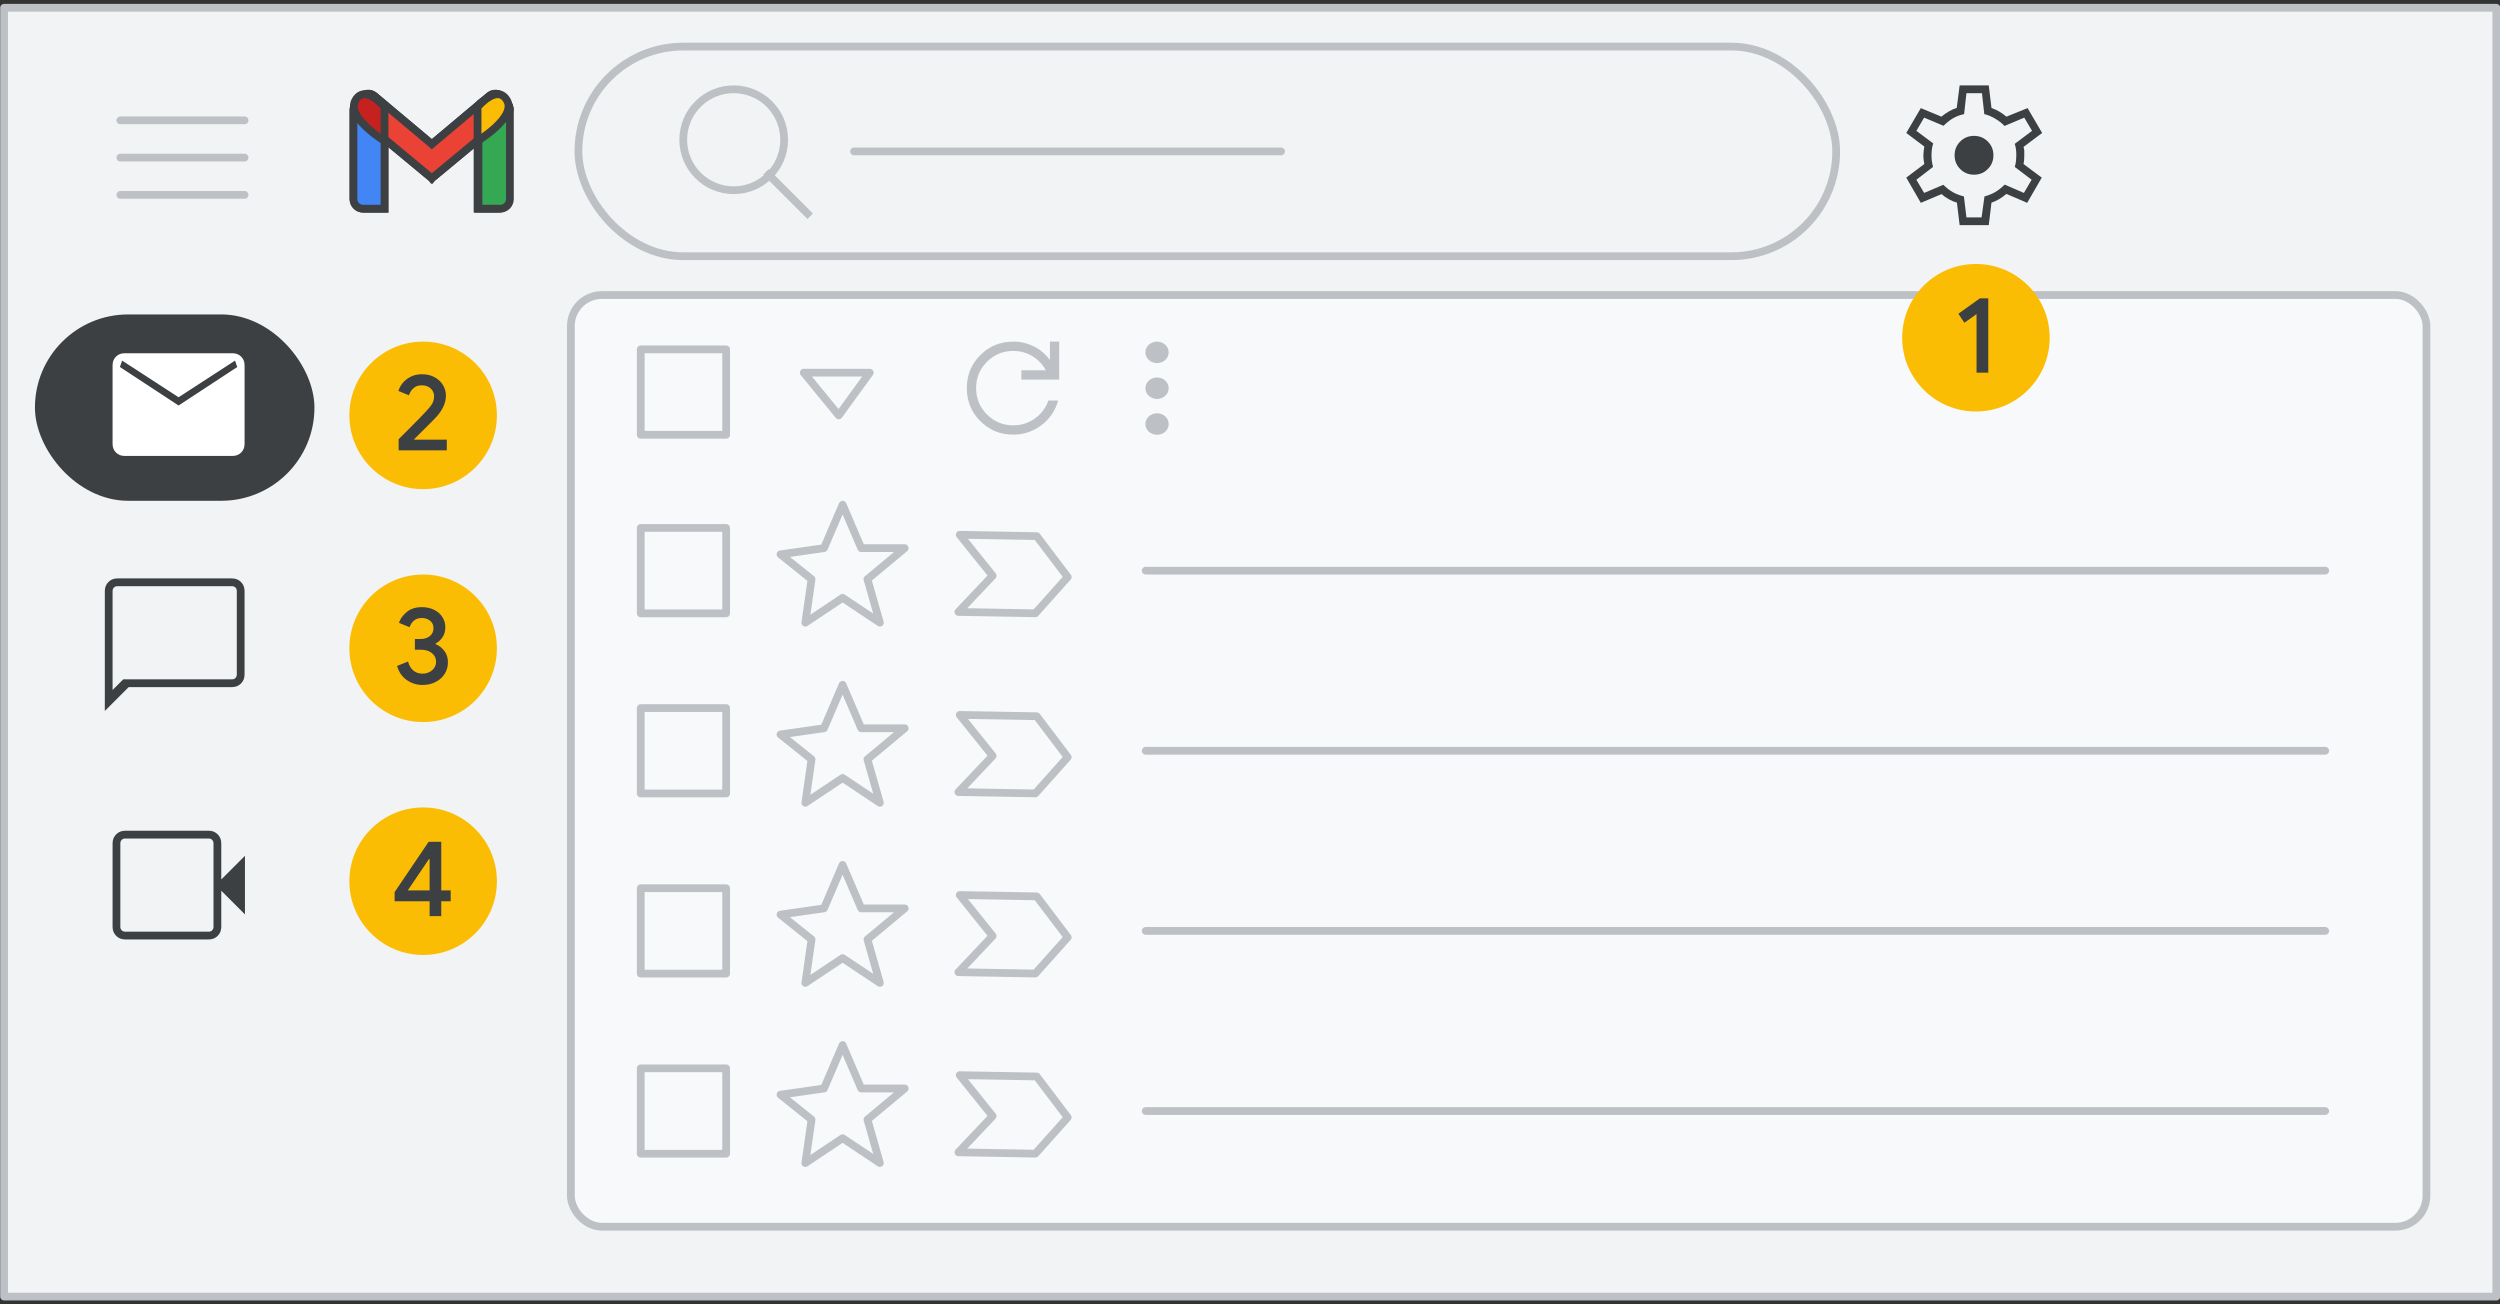
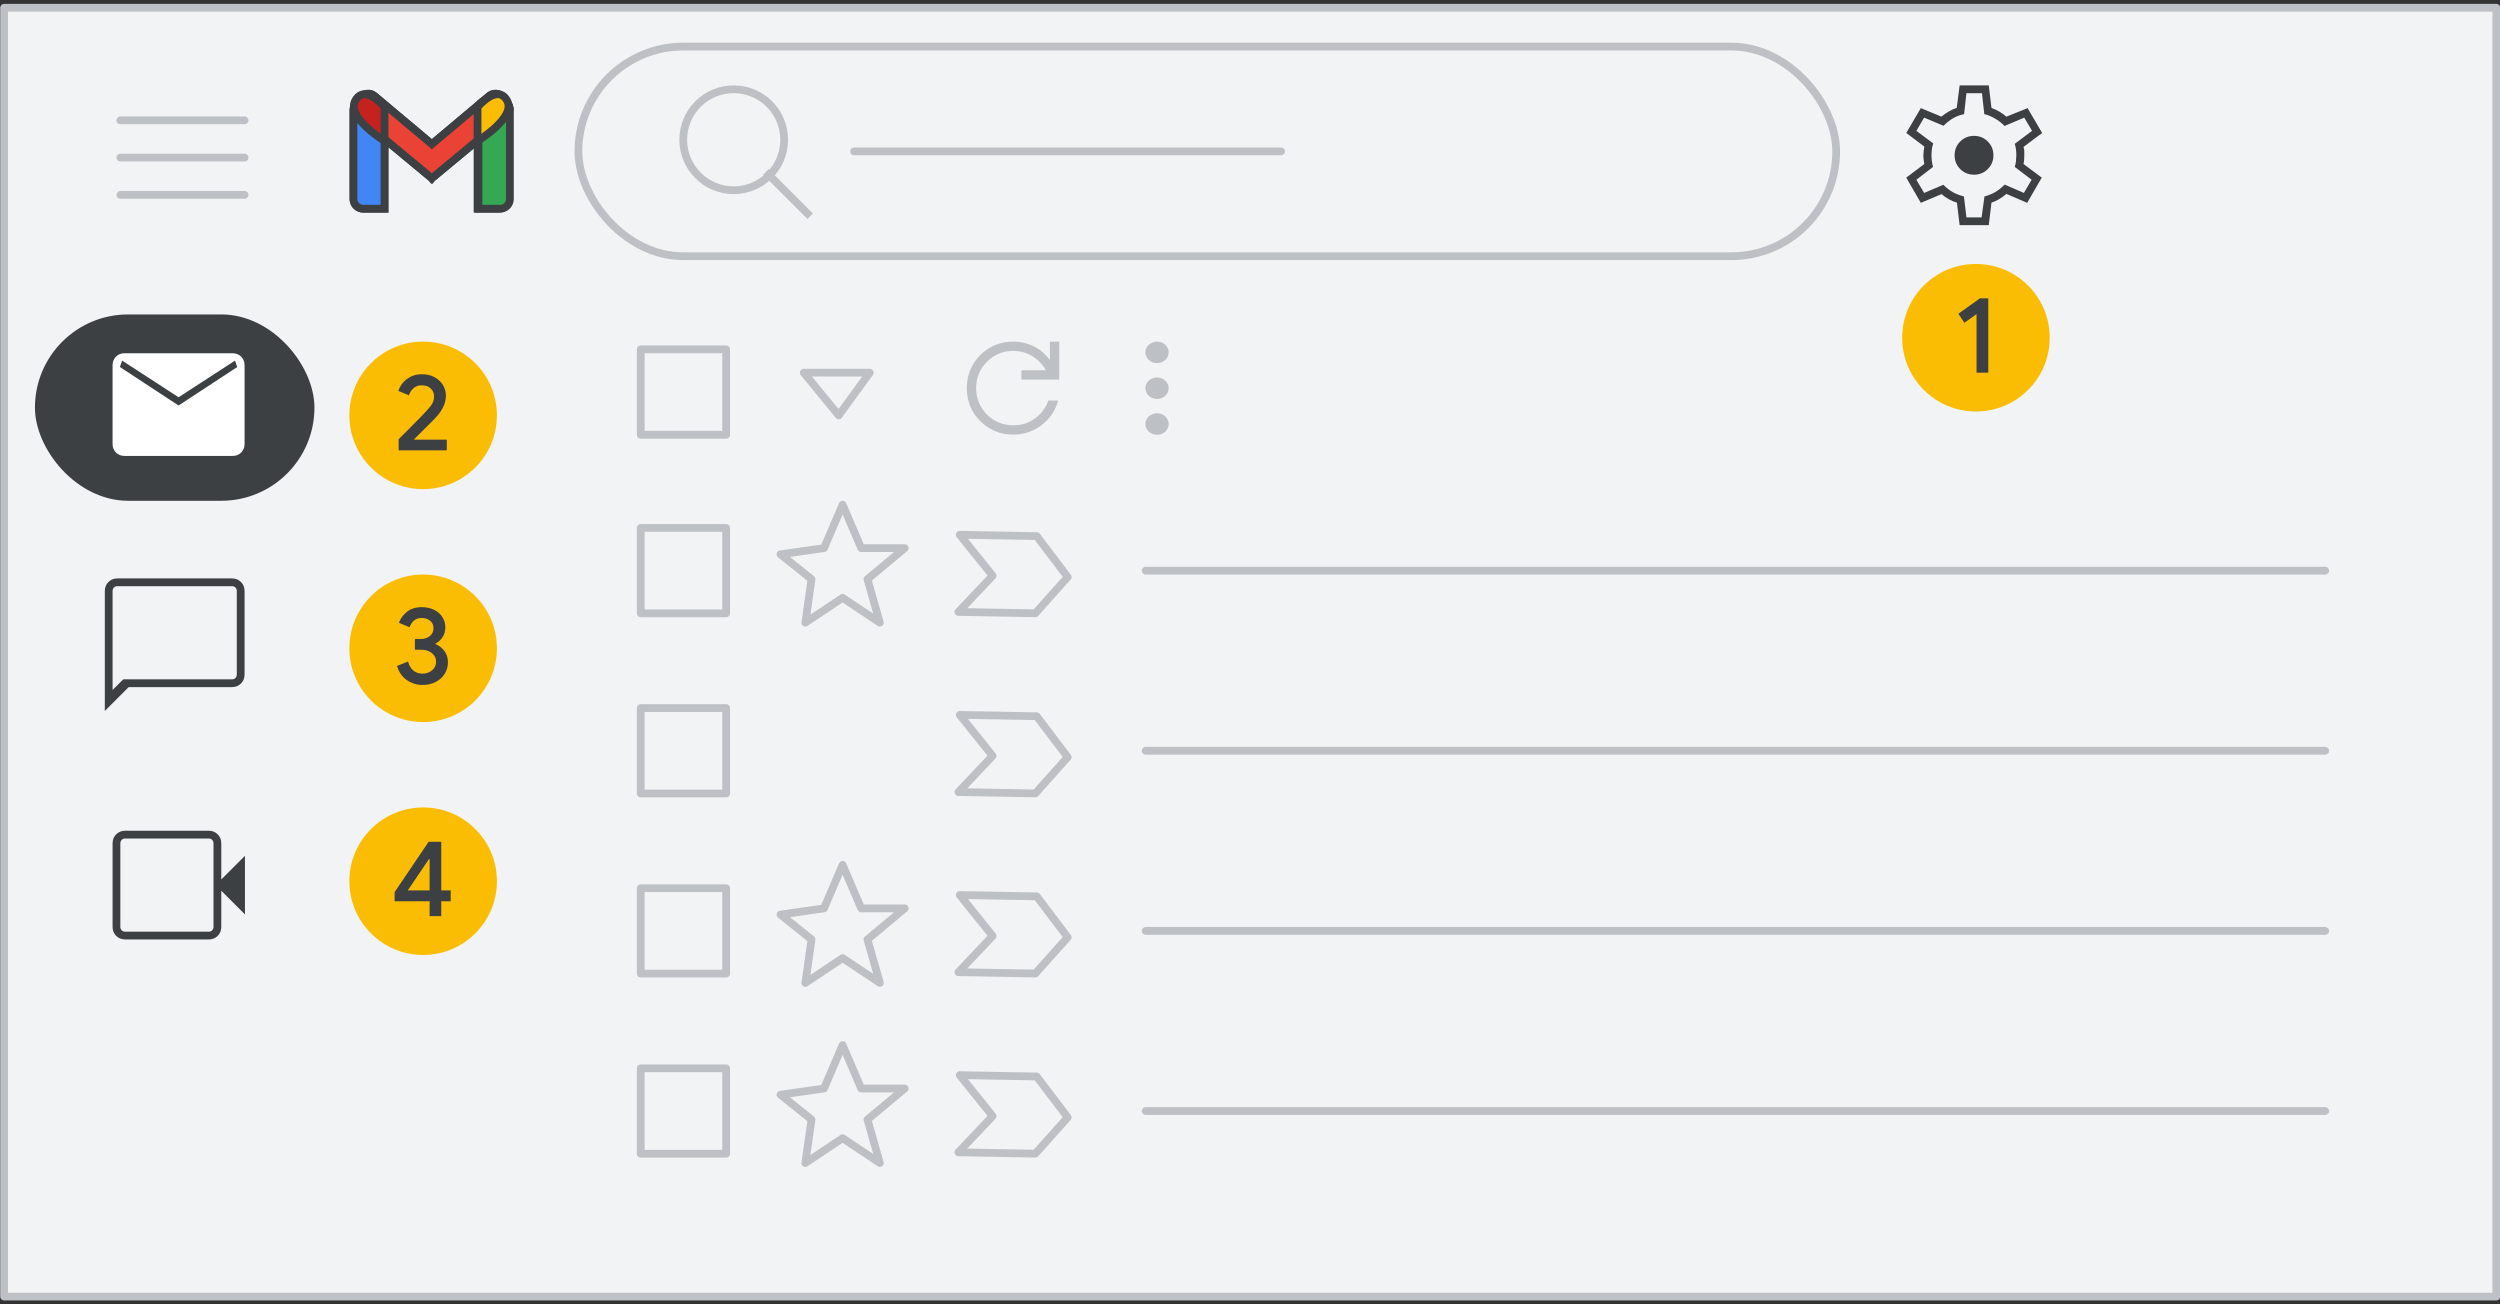
<svg xmlns="http://www.w3.org/2000/svg" width="322" height="168" viewBox="0 0 322 168" fill="none">
  <rect x="0" y="0" width="322" height="168" fill="#333333" stroke="none" />
  <g id="gmail-cs-1" clip-path="url(#clip0_2_49505)">
    <g id="Gmail/frame-default-gmail-pop">
      <g id="Frames/desktop-light">
        <rect id="border copy" x="0.527" y="1" width="321" height="166" fill="#F1F3F4" stroke="#BDC1C6" stroke-linejoin="round" />
      </g>
      <g id="Group 5">
-         <rect id="Rectangle" x="73.527" y="38" width="239" height="120" rx="4" fill="#F8F9FA" stroke="#BDC1C6" />
        <g id="Group 2">
          <g id="Group">
            <g id="UI/line-dark-grey">
              <path id="Line 5" d="M147.567 73.5H299.486" stroke="#BDC1C6" stroke-linecap="round" stroke-linejoin="round" />
            </g>
            <g id="UI/checkbox-light-grey">
              <rect id="Rectangle_2" x="82.527" y="68" width="11" height="11" stroke="#BDC1C6" stroke-linejoin="round" />
            </g>
            <g id="Icons/star">
              <path id="Path 4" fill-rule="evenodd" clip-rule="evenodd" d="M106.127 70.6L108.527 65L110.927 70.6H116.527L111.727 74.6L113.327 80.2L108.527 77L103.727 80.2L104.527 74.6L100.527 71.4L106.127 70.6Z" stroke="#BDC1C6" stroke-linecap="round" stroke-linejoin="round" />
            </g>
            <path id="Path" fill-rule="evenodd" clip-rule="evenodd" d="M123.615 68.879L127.852 74.155L123.441 78.818L133.354 78.991L137.522 74.324L133.528 69.052L123.615 68.879Z" stroke="#BDC1C6" stroke-linejoin="round" />
          </g>
          <g id="Group_2">
            <g id="UI/line-dark-grey_2">
              <path id="Line 5_2" d="M147.567 96.7H299.486" stroke="#BDC1C6" stroke-linecap="round" stroke-linejoin="round" />
            </g>
            <g id="UI/checkbox-light-grey_2">
              <rect id="Rectangle_3" x="82.527" y="91.2" width="11" height="11" stroke="#BDC1C6" stroke-linejoin="round" />
            </g>
            <g id="Icons/star_2">
-               <path id="Path 4_2" fill-rule="evenodd" clip-rule="evenodd" d="M106.127 93.8L108.527 88.2L110.927 93.8H116.527L111.727 97.8L113.327 103.4L108.527 100.2L103.727 103.4L104.527 97.8L100.527 94.6L106.127 93.8Z" stroke="#BDC1C6" stroke-linecap="round" stroke-linejoin="round" />
-             </g>
+               </g>
            <path id="Path_2" fill-rule="evenodd" clip-rule="evenodd" d="M123.615 92.079L127.852 97.355L123.441 102.018L133.354 102.191L137.522 97.524L133.528 92.251L123.615 92.079Z" stroke="#BDC1C6" stroke-linejoin="round" />
          </g>
          <g id="Group_3">
            <g id="UI/line-dark-grey_3">
              <path id="Line 5_3" d="M147.567 119.9H299.486" stroke="#BDC1C6" stroke-linecap="round" stroke-linejoin="round" />
            </g>
            <g id="UI/checkbox-light-grey_3">
              <rect id="Rectangle_4" x="82.527" y="114.4" width="11" height="11" stroke="#BDC1C6" stroke-linejoin="round" />
            </g>
            <g id="Icons/star_3">
              <path id="Path 4_3" fill-rule="evenodd" clip-rule="evenodd" d="M106.127 117L108.527 111.4L110.927 117H116.527L111.727 121L113.327 126.6L108.527 123.4L103.727 126.6L104.527 121L100.527 117.8L106.127 117Z" stroke="#BDC1C6" stroke-linecap="round" stroke-linejoin="round" />
            </g>
            <path id="Path_3" fill-rule="evenodd" clip-rule="evenodd" d="M123.615 115.279L127.852 120.555L123.441 125.218L133.354 125.391L137.522 120.724L133.528 115.452L123.615 115.279Z" stroke="#BDC1C6" stroke-linejoin="round" />
          </g>
          <g id="Group_4">
            <g id="UI/line-dark-grey_4">
              <path id="Line 5_4" d="M147.567 143.1H299.486" stroke="#BDC1C6" stroke-linecap="round" stroke-linejoin="round" />
            </g>
            <g id="UI/checkbox-light-grey_4">
              <rect id="Rectangle_5" x="82.527" y="137.6" width="11" height="11" stroke="#BDC1C6" stroke-linejoin="round" />
            </g>
            <g id="Icons/star_4">
              <path id="Path 4_4" fill-rule="evenodd" clip-rule="evenodd" d="M106.127 140.2L108.527 134.6L110.927 140.2H116.527L111.727 144.2L113.327 149.8L108.527 146.6L103.727 149.8L104.527 144.2L100.527 141L106.127 140.2Z" stroke="#BDC1C6" stroke-linecap="round" stroke-linejoin="round" />
            </g>
            <path id="Path_4" fill-rule="evenodd" clip-rule="evenodd" d="M123.615 138.479L127.852 143.755L123.441 148.418L133.354 148.591L137.522 143.924L133.528 138.652L123.615 138.479Z" stroke="#BDC1C6" stroke-linejoin="round" />
          </g>
        </g>
        <g id="UI/checkbox-light-grey_5">
          <rect id="Rectangle_6" x="82.527" y="45" width="11" height="11" stroke="#BDC1C6" stroke-linejoin="round" />
        </g>
        <g id="Icons/arrow-expand-sm">
          <path id="Path 4_5" fill-rule="evenodd" clip-rule="evenodd" d="M103.527 48H112.027L108.027 53.5L103.527 48Z" stroke="#BDC1C6" stroke-linecap="round" stroke-linejoin="round" />
        </g>
        <g id="Icons/menu-more-light-grey">
          <ellipse id="Oval" cx="149.027" cy="45.385" rx="1.5" ry="1.385" fill="#BDC1C6" />
          <ellipse id="Oval_2" cx="149.027" cy="50" rx="1.5" ry="1.385" fill="#BDC1C6" />
          <ellipse id="Oval_3" cx="149.027" cy="54.615" rx="1.5" ry="1.385" fill="#BDC1C6" />
        </g>
        <g id="refresh_BASELINE_NV200_24dp">
          <path id="Path_5" d="M130.517 55.98C128.84 55.98 127.422 55.401 126.264 54.243C125.106 53.085 124.527 51.667 124.527 49.99C124.527 48.313 125.106 46.895 126.264 45.737C127.422 44.579 128.84 44 130.517 44C131.449 44 132.33 44.206 133.162 44.619C133.994 45.032 134.683 45.617 135.229 46.376V44H136.427V48.892H131.555V47.694H134.71C134.284 46.922 133.698 46.313 132.953 45.867C132.207 45.421 131.395 45.198 130.517 45.198C129.186 45.198 128.054 45.664 127.122 46.596C126.191 47.527 125.725 48.659 125.725 49.99C125.725 51.321 126.191 52.453 127.122 53.384C128.054 54.316 129.186 54.782 130.517 54.782C131.542 54.782 132.467 54.489 133.292 53.903C134.117 53.318 134.696 52.546 135.029 51.587H136.287C135.928 52.892 135.212 53.95 134.141 54.762C133.069 55.574 131.861 55.98 130.517 55.98Z" fill="#BDC1C6" />
        </g>
      </g>
      <g id="Gmail left nav">
        <g id="Meet">
          <path id="Shape" fill-rule="evenodd" clip-rule="evenodd" d="M16.125 121C15.658 121 15.271 120.846 14.963 120.538C14.654 120.229 14.5 119.842 14.5 119.375V108.625C14.5 108.158 14.654 107.771 14.963 107.463C15.271 107.154 15.658 107 16.125 107H26.9C27.35 107 27.729 107.154 28.038 107.463C28.346 107.771 28.5 108.158 28.5 108.625V113.275L31.55 110.225V117.775L28.5 114.725V119.375C28.5 119.842 28.346 120.229 28.038 120.538C27.729 120.846 27.35 121 26.9 121H16.125ZM16.125 120H26.9C27.067 120 27.208 119.942 27.325 119.825C27.442 119.708 27.5 119.558 27.5 119.375V108.625C27.5 108.442 27.442 108.292 27.325 108.175C27.208 108.058 27.067 108 26.9 108H16.125C15.942 108 15.792 108.058 15.675 108.175C15.558 108.292 15.5 108.442 15.5 108.625V119.375C15.5 119.558 15.558 119.708 15.675 119.825C15.792 119.942 15.942 120 16.125 120Z" fill="#3C4043" />
        </g>
        <g id="Chat">
          <path id="Shape_2" fill-rule="evenodd" clip-rule="evenodd" d="M13.5 91.575V76.125C13.5 75.658 13.654 75.271 13.963 74.963C14.271 74.654 14.658 74.5 15.125 74.5H29.875C30.342 74.5 30.729 74.654 31.038 74.963C31.346 75.271 31.5 75.658 31.5 76.125V86.875C31.5 87.342 31.346 87.729 31.038 88.037C30.729 88.346 30.342 88.5 29.875 88.5H16.575L13.5 91.575ZM15.875 87.5H29.875C30.058 87.5 30.208 87.442 30.325 87.325C30.442 87.208 30.5 87.058 30.5 86.875V76.125C30.5 75.942 30.442 75.792 30.325 75.675C30.208 75.558 30.058 75.5 29.875 75.5H15.125C14.942 75.5 14.792 75.558 14.675 75.675C14.558 75.792 14.5 75.942 14.5 76.125V86.875V87.325V87.5V88.875L15.875 87.5Z" fill="#3C4043" />
        </g>
        <g id="Mail">
          <rect id="Rectangle_7" x="4.5" y="40.5" width="36" height="24" rx="12" fill="#3C4043" />
          <g id="mail_BASELINE_P900_24dp (3)">
            <path id="Shape_3" fill-rule="evenodd" clip-rule="evenodd" d="M14.937 58.285C15.228 58.577 15.594 58.722 16.035 58.722H29.965C30.406 58.722 30.772 58.577 31.063 58.285C31.354 57.994 31.5 57.628 31.5 57.188V47.035C31.5 46.594 31.354 46.228 31.063 45.937C30.772 45.646 30.406 45.5 29.965 45.5H16.035C15.594 45.5 15.228 45.646 14.937 45.937C14.646 46.228 14.5 46.594 14.5 47.035V57.188C14.5 57.628 14.646 57.994 14.937 58.285ZM15.444 47.271L23 52.229L30.556 47.271L30.272 46.444L23 51.167L15.728 46.444L15.444 47.271Z" fill="white" />
          </g>
        </g>
      </g>
      <g id="Group 6">
        <g id="Gmail icon - illustrated">
          <g id="white bg">
            <path id="Rectangle_8" d="M45.527 14.165C45.527 13.479 46.083 12.922 46.77 12.922H48.283C48.97 12.922 49.527 13.479 49.527 14.165V26.882H46.77C46.083 26.882 45.527 26.325 45.527 25.638V14.165Z" fill="white" stroke="#3C4043" />
            <path id="Rectangle_9" d="M61.508 14.165C61.508 13.479 62.065 12.922 62.752 12.922H64.302C64.989 12.922 65.546 13.479 65.546 14.165V25.638C65.546 26.325 64.989 26.882 64.302 26.882H61.508V14.165Z" fill="white" stroke="#3C4043" />
            <g id="Combined Shape">
              <path fill-rule="evenodd" clip-rule="evenodd" d="M45.88 13.284C45.462 13.819 45.546 14.595 46.068 15.028L55.621 22.955L55.621 22.955L55.622 22.955L55.622 22.955L55.622 22.955L65.175 15.028C65.697 14.595 65.781 13.819 65.363 13.284L64.782 12.539C64.352 11.989 63.558 11.905 63.023 12.354L55.622 18.571L48.22 12.354C47.685 11.905 46.891 11.989 46.461 12.539L45.88 13.284Z" fill="white" />
              <path d="M46.068 15.028L46.388 14.643L46.068 15.028ZM45.88 13.284L45.486 12.976L45.486 12.976L45.88 13.284ZM55.621 22.955L56.014 22.646L55.981 22.604L55.941 22.57L55.621 22.955ZM55.621 22.955L55.229 23.265L55.547 23.669L55.942 23.34L55.621 22.955ZM55.622 22.955L55.942 22.571L55.622 22.305L55.301 22.571L55.622 22.955ZM55.622 22.955L55.301 23.34L55.696 23.669L56.014 23.265L55.622 22.955ZM55.622 22.955L55.302 22.57L55.262 22.604L55.229 22.646L55.622 22.955ZM65.175 15.028L64.856 14.643V14.643L65.175 15.028ZM65.363 13.284L64.969 13.592V13.592L65.363 13.284ZM64.782 12.539L65.176 12.231V12.231L64.782 12.539ZM63.023 12.354L62.702 11.972V11.972L63.023 12.354ZM55.622 18.571L55.3 18.954L55.622 19.224L55.943 18.954L55.622 18.571ZM48.22 12.354L48.541 11.972V11.972L48.22 12.354ZM46.461 12.539L46.855 12.847L46.461 12.539ZM46.388 14.643C46.073 14.383 46.023 13.914 46.274 13.592L45.486 12.976C44.902 13.724 45.019 14.807 45.749 15.413L46.388 14.643ZM55.941 22.57L46.388 14.643L45.749 15.413L55.302 23.34L55.941 22.57ZM55.228 23.265L55.229 23.265L56.014 22.646L56.014 22.646L55.228 23.265ZM55.942 23.34L55.942 23.339L55.301 22.571L55.301 22.571L55.942 23.34ZM55.942 22.571L55.942 22.571L55.301 23.339L55.301 23.34L55.942 22.571ZM55.229 22.646L55.229 22.646L56.014 23.265L56.015 23.265L55.229 22.646ZM55.941 23.34L65.494 15.413L64.856 14.643L55.302 22.57L55.941 23.34ZM65.494 15.413C66.224 14.807 66.341 13.724 65.757 12.976L64.969 13.592C65.22 13.914 65.17 14.383 64.856 14.643L65.494 15.413ZM65.757 12.976L65.176 12.231L64.388 12.847L64.969 13.592L65.757 12.976ZM65.176 12.231C64.572 11.458 63.453 11.34 62.702 11.972L63.345 12.737C63.663 12.47 64.132 12.52 64.388 12.847L65.176 12.231ZM62.702 11.972L55.3 18.189L55.943 18.954L63.345 12.737L62.702 11.972ZM47.898 12.737L55.3 18.954L55.943 18.189L48.541 11.972L47.898 12.737ZM46.855 12.847C47.111 12.52 47.58 12.47 47.898 12.737L48.541 11.972C47.79 11.34 46.671 11.458 46.067 12.231L46.855 12.847ZM46.274 13.592L46.855 12.847L46.067 12.231L45.486 12.976L46.274 13.592Z" fill="#3C4043" />
            </g>
-             <path id="Path 4_6" fill-rule="evenodd" clip-rule="evenodd" d="M61.508 18.157V13.794C61.508 13.794 64.032 10.74 65.294 12.922C66.555 15.103 61.508 18.157 61.508 18.157Z" fill="white" />
            <path id="Path 4_7" fill-rule="evenodd" clip-rule="evenodd" d="M49.564 18.157V13.794C49.564 13.794 47.041 10.74 45.779 12.922C44.517 15.103 49.564 18.157 49.564 18.157Z" fill="white" />
          </g>
          <path id="Rectangle_10" d="M45.527 14.165C45.527 13.479 46.084 12.922 46.771 12.922H48.283C48.97 12.922 49.527 13.479 49.527 14.165V26.881H46.771C46.084 26.881 45.527 26.325 45.527 25.638V14.165Z" fill="#4285F4" stroke="#3C4043" />
          <path id="Rectangle_11" d="M61.629 14.165C61.629 13.479 62.186 12.922 62.873 12.922H64.433C65.12 12.922 65.676 13.479 65.676 14.165V25.638C65.676 26.325 65.12 26.881 64.433 26.881H61.629V14.165Z" fill="#34A853" stroke="#3C4043" />
          <g id="Combined Shape_2">
            <path fill-rule="evenodd" clip-rule="evenodd" d="M45.879 13.284C45.461 13.819 45.545 14.595 46.067 15.028L55.62 22.955L55.62 22.955L55.621 22.955L55.621 22.955L55.621 22.955L65.174 15.028C65.696 14.595 65.78 13.819 65.362 13.284L64.781 12.539C64.351 11.989 63.557 11.905 63.022 12.354L55.621 18.571L48.219 12.354C47.684 11.905 46.89 11.989 46.46 12.539L45.879 13.284Z" fill="#EA4335" />
            <path d="M46.067 15.028L46.386 14.643L46.067 15.028ZM45.879 13.284L45.485 12.976L45.879 13.284ZM55.62 22.955L56.013 22.645L55.98 22.604L55.94 22.57L55.62 22.955ZM55.62 22.955L55.228 23.265L55.545 23.667L55.94 23.34L55.62 22.955ZM55.621 22.955L55.934 22.566L55.616 22.31L55.302 22.57L55.621 22.955ZM55.621 22.955L55.307 23.345L55.7 23.661L56.013 23.265L55.621 22.955ZM55.621 22.955L55.301 22.57L55.261 22.604L55.228 22.645L55.621 22.955ZM65.174 15.028L64.855 14.643V14.643L65.174 15.028ZM65.362 13.284L64.968 13.592V13.592L65.362 13.284ZM64.781 12.539L65.175 12.231V12.231L64.781 12.539ZM63.022 12.354L62.701 11.971V11.971L63.022 12.354ZM55.621 18.571L55.299 18.954L55.621 19.224L55.942 18.954L55.621 18.571ZM48.219 12.354L48.541 11.971V11.971L48.219 12.354ZM46.46 12.539L46.855 12.847H46.855L46.46 12.539ZM46.386 14.643C46.072 14.383 46.022 13.913 46.273 13.592L45.485 12.976C44.901 13.724 45.018 14.807 45.748 15.413L46.386 14.643ZM55.94 22.57L46.386 14.643L45.748 15.413L55.301 23.34L55.94 22.57ZM55.228 23.265L55.228 23.265L56.013 22.645L56.013 22.645L55.228 23.265ZM55.94 23.34L55.94 23.34L55.302 22.57L55.301 22.57L55.94 23.34ZM55.934 22.566L55.934 22.566L55.307 23.345L55.307 23.345L55.934 22.566ZM55.228 22.645L55.228 22.645L56.013 23.265L56.013 23.265L55.228 22.645ZM55.94 23.34L65.493 15.413L64.855 14.643L55.301 22.57L55.94 23.34ZM65.493 15.413C66.223 14.807 66.34 13.724 65.756 12.976L64.968 13.592C65.219 13.913 65.169 14.383 64.855 14.643L65.493 15.413ZM65.756 12.976L65.175 12.231L64.387 12.847L64.968 13.592L65.756 12.976ZM65.175 12.231C64.571 11.458 63.452 11.34 62.701 11.971L63.344 12.737C63.662 12.47 64.131 12.519 64.387 12.847L65.175 12.231ZM62.701 11.971L55.299 18.188L55.942 18.954L63.344 12.737L62.701 11.971ZM47.897 12.737L55.299 18.954L55.942 18.188L48.541 11.971L47.897 12.737ZM46.855 12.847C47.11 12.519 47.579 12.47 47.897 12.737L48.541 11.971C47.789 11.34 46.67 11.458 46.066 12.231L46.855 12.847ZM46.273 13.592L46.855 12.847L46.066 12.231L45.485 12.976L46.273 13.592Z" fill="#3C4043" />
          </g>
          <path id="Path 4_8" fill-rule="evenodd" clip-rule="evenodd" d="M61.509 18.157V13.794C61.509 13.794 64.032 10.74 65.294 12.922C66.556 15.103 61.509 18.157 61.509 18.157Z" fill="#FBBC04" stroke="#3C4043" />
          <path id="Path 4_9" fill-rule="evenodd" clip-rule="evenodd" d="M49.527 18.157V13.794C49.527 13.794 47.027 10.74 45.777 12.922C44.527 15.103 49.527 18.157 49.527 18.157Z" fill="#C5221F" stroke="#3C4043" />
        </g>
        <g id="Menu">
          <path id="Line" d="M15.5 15.5H31.5" stroke="#BDC1C6" stroke-linecap="round" stroke-linejoin="round" />
          <path id="Line_2" d="M15.5 20.3H31.5" stroke="#BDC1C6" stroke-linecap="round" stroke-linejoin="round" />
          <path id="Line_3" d="M15.5 25.1H31.5" stroke="#BDC1C6" stroke-linecap="round" stroke-linejoin="round" />
        </g>
        <g id="Group 3">
          <g id="settings_BASELINE_P900_24dp (2)">
            <path id="Shape_4" fill-rule="evenodd" clip-rule="evenodd" d="M252.402 29L252.052 26.1C251.735 26.017 251.389 25.871 251.014 25.663C250.639 25.454 250.327 25.233 250.077 25L247.402 26.125L245.527 22.875L247.852 21.125C247.819 20.958 247.789 20.779 247.764 20.587C247.739 20.396 247.727 20.208 247.727 20.025C247.727 19.858 247.739 19.679 247.764 19.488C247.789 19.296 247.819 19.092 247.852 18.875L245.527 17.125L247.402 13.925L250.052 15.025C250.352 14.775 250.673 14.55 251.014 14.35C251.356 14.15 251.694 14 252.027 13.9L252.402 11H256.152L256.502 13.9C256.885 14.05 257.223 14.208 257.514 14.375C257.806 14.542 258.11 14.758 258.427 15.025L261.152 13.925L263.027 17.125L260.627 18.925C260.694 19.125 260.727 19.312 260.727 19.488V20C260.727 20.15 260.723 20.312 260.714 20.488C260.706 20.663 260.677 20.875 260.627 21.125L262.977 22.875L261.102 26.125L258.427 24.975C258.11 25.242 257.798 25.467 257.489 25.65C257.181 25.833 256.852 25.983 256.502 26.1L256.152 29H252.402ZM254.252 22.5C254.952 22.5 255.544 22.258 256.027 21.775C256.51 21.292 256.752 20.7 256.752 20C256.752 19.3 256.51 18.708 256.027 18.225C255.544 17.742 254.952 17.5 254.252 17.5C253.552 17.5 252.96 17.742 252.477 18.225C251.994 18.708 251.752 19.3 251.752 20C251.752 20.7 251.994 21.292 252.477 21.775C252.96 22.258 253.552 22.5 254.252 22.5ZM255.227 28H253.277L252.952 25.3C252.419 25.167 251.944 24.983 251.527 24.75C251.11 24.517 250.702 24.2 250.302 23.8L247.827 24.85L246.827 23.15L248.977 21.5C248.91 21.267 248.86 21.025 248.827 20.775C248.794 20.525 248.777 20.275 248.777 20.025C248.777 19.742 248.794 19.467 248.827 19.2C248.86 18.933 248.919 18.692 249.002 18.475L246.827 16.85L247.827 15.15L250.327 16.2C250.744 15.783 251.164 15.454 251.589 15.213C252.014 14.971 252.477 14.8 252.977 14.7L253.277 12H255.277L255.577 14.7C256.027 14.8 256.498 14.996 256.989 15.287C257.481 15.579 257.877 15.892 258.177 16.225L260.727 15.15L261.727 16.85L259.502 18.525C259.585 18.808 259.639 19.062 259.664 19.288C259.689 19.512 259.702 19.75 259.702 20C259.702 20.233 259.689 20.471 259.664 20.712C259.639 20.954 259.585 21.217 259.502 21.5L261.677 23.15L260.677 24.85L258.202 23.775C257.785 24.192 257.373 24.517 256.964 24.75C256.556 24.983 256.102 25.167 255.602 25.3L255.227 28Z" fill="#3C4043" />
          </g>
        </g>
        <g id="Search">
          <rect x="74.5" y="6" width="162" height="27" rx="13.5" stroke="#BDC1C6" />
          <g id="search icon">
            <path id="Line 6" d="M99 22.5L104 27.5" stroke="#BDC1C6" stroke-linecap="square" />
            <circle id="Oval_4" cx="94.5" cy="18" r="6.5" stroke="#BDC1C6" />
          </g>
          <g id="text">
            <path id="text_2" d="M110 19.5H165" stroke="#BDC1C6" stroke-linecap="round" stroke-linejoin="round" />
          </g>
        </g>
      </g>
    </g>
    <g id="Callout 1 ">
      <g id="1">
        <circle id="Oval_5" cx="254.5" cy="43.5" r="9.5" fill="#FBBC04" />
        <path id="1_2" d="M256.09 48V38.424H255.012L252.24 40.412L253.01 41.574L254.578 40.454V48H256.09Z" fill="#3C4043" />
      </g>
    </g>
    <g id="Callout 2">
      <g id="2">
        <circle id="Oval_6" cx="54.5" cy="53.5" r="9.5" fill="#FBBC04" />
        <path id="2_2" d="M57.546 58V56.628H53.346L53.332 56.586C53.603 56.306 53.999 55.909 54.522 55.396C54.727 55.191 54.925 54.993 55.114 54.805L55.908 54.01C56.925 52.993 57.434 51.98 57.434 50.972C57.434 50.468 57.306 50.006 57.049 49.586C56.792 49.166 56.431 48.83 55.964 48.578C55.498 48.326 54.961 48.2 54.354 48.2C53.794 48.2 53.3 48.312 52.87 48.536C52.441 48.76 52.098 49.035 51.841 49.362C51.584 49.689 51.41 50.02 51.316 50.356L52.674 50.916C52.777 50.571 52.966 50.27 53.241 50.013C53.517 49.756 53.878 49.628 54.326 49.628C54.812 49.628 55.197 49.766 55.481 50.041C55.766 50.316 55.908 50.641 55.908 51.014C55.908 51.378 55.834 51.695 55.684 51.966C55.535 52.237 55.255 52.587 54.844 53.016C54.52 53.375 53.798 54.116 52.678 55.239L51.587 56.33L51.344 56.572V58H57.546Z" fill="#3C4043" />
      </g>
    </g>
    <g id="Callout 3">
      <g id="3">
        <circle id="Oval_7" cx="54.5" cy="83.5" r="9.5" fill="#FBBC04" />
        <path id="3_2" d="M54.418 88.224C55.043 88.224 55.603 88.098 56.098 87.846C56.592 87.594 56.982 87.246 57.267 86.803C57.551 86.36 57.694 85.858 57.694 85.298C57.694 84.738 57.544 84.257 57.246 83.856C56.947 83.455 56.564 83.156 56.098 82.96V82.89C56.452 82.703 56.751 82.433 56.994 82.078C57.236 81.723 57.358 81.294 57.358 80.79C57.358 80.305 57.229 79.864 56.973 79.467C56.716 79.07 56.357 78.76 55.895 78.536C55.433 78.312 54.912 78.2 54.334 78.2C53.55 78.2 52.908 78.403 52.409 78.809C51.909 79.215 51.566 79.684 51.38 80.216L52.752 80.79C52.864 80.454 53.048 80.172 53.305 79.943C53.561 79.714 53.904 79.6 54.334 79.6C54.763 79.6 55.12 79.719 55.405 79.957C55.689 80.195 55.832 80.505 55.832 80.888C55.832 81.336 55.675 81.684 55.363 81.931C55.05 82.178 54.66 82.302 54.194 82.302H53.438V83.688H54.264C54.814 83.688 55.269 83.833 55.629 84.122C55.988 84.411 56.168 84.78 56.168 85.228C56.168 85.676 55.995 86.045 55.65 86.334C55.304 86.623 54.894 86.768 54.418 86.768C53.951 86.768 53.557 86.633 53.235 86.362C52.913 86.091 52.686 85.704 52.556 85.2L51.142 85.774C51.375 86.577 51.797 87.186 52.409 87.601C53.02 88.016 53.69 88.224 54.418 88.224Z" fill="#3C4043" />
      </g>
    </g>
    <g id="Callout 4">
      <g id="4">
        <circle id="Oval_8" cx="54.5" cy="113.5" r="9.5" fill="#FBBC04" />
        <path id="4_2" fill-rule="evenodd" clip-rule="evenodd" d="M56.832 116.082V118H55.334V116.082H50.826V114.906L55.208 108.424H56.832V114.682H58.05V116.082H56.832ZM52.52 114.682H55.334V110.65H55.251L52.52 114.682Z" fill="#3C4043" />
      </g>
    </g>
  </g>
  <defs>
    <clipPath id="clip0_2_49505">
      <rect width="322" height="168" fill="white" />
    </clipPath>
  </defs>
</svg>